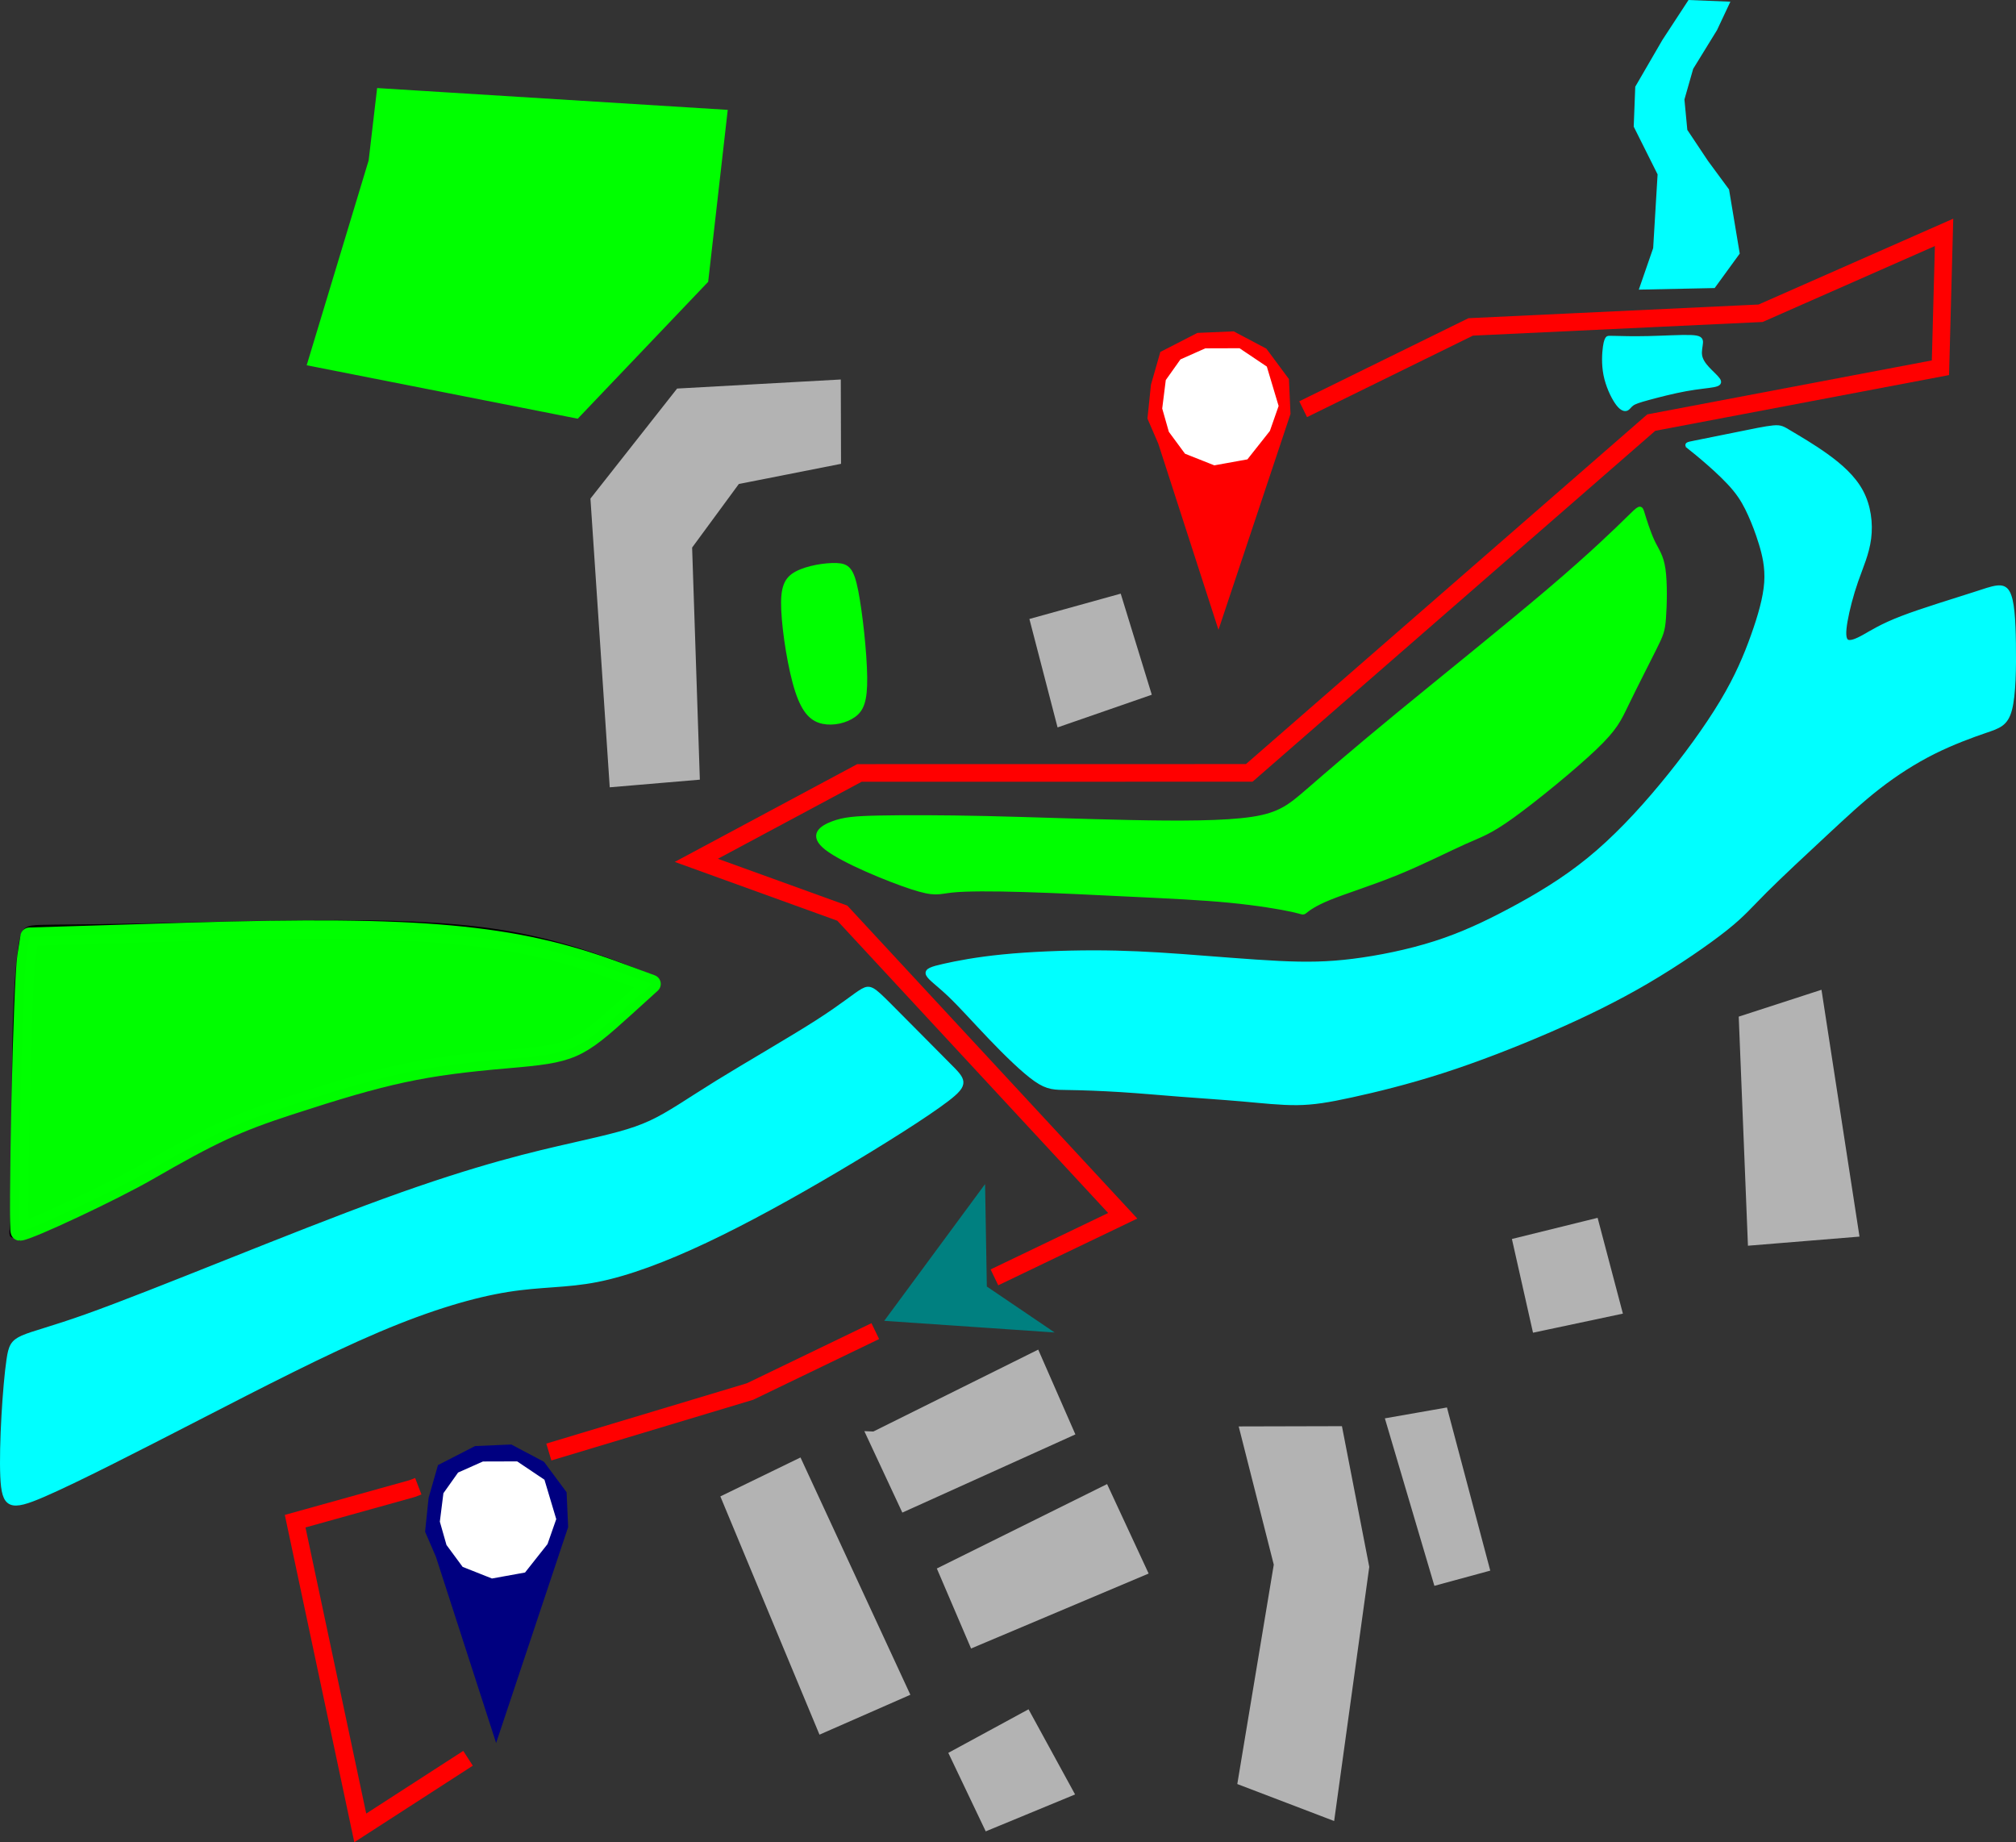
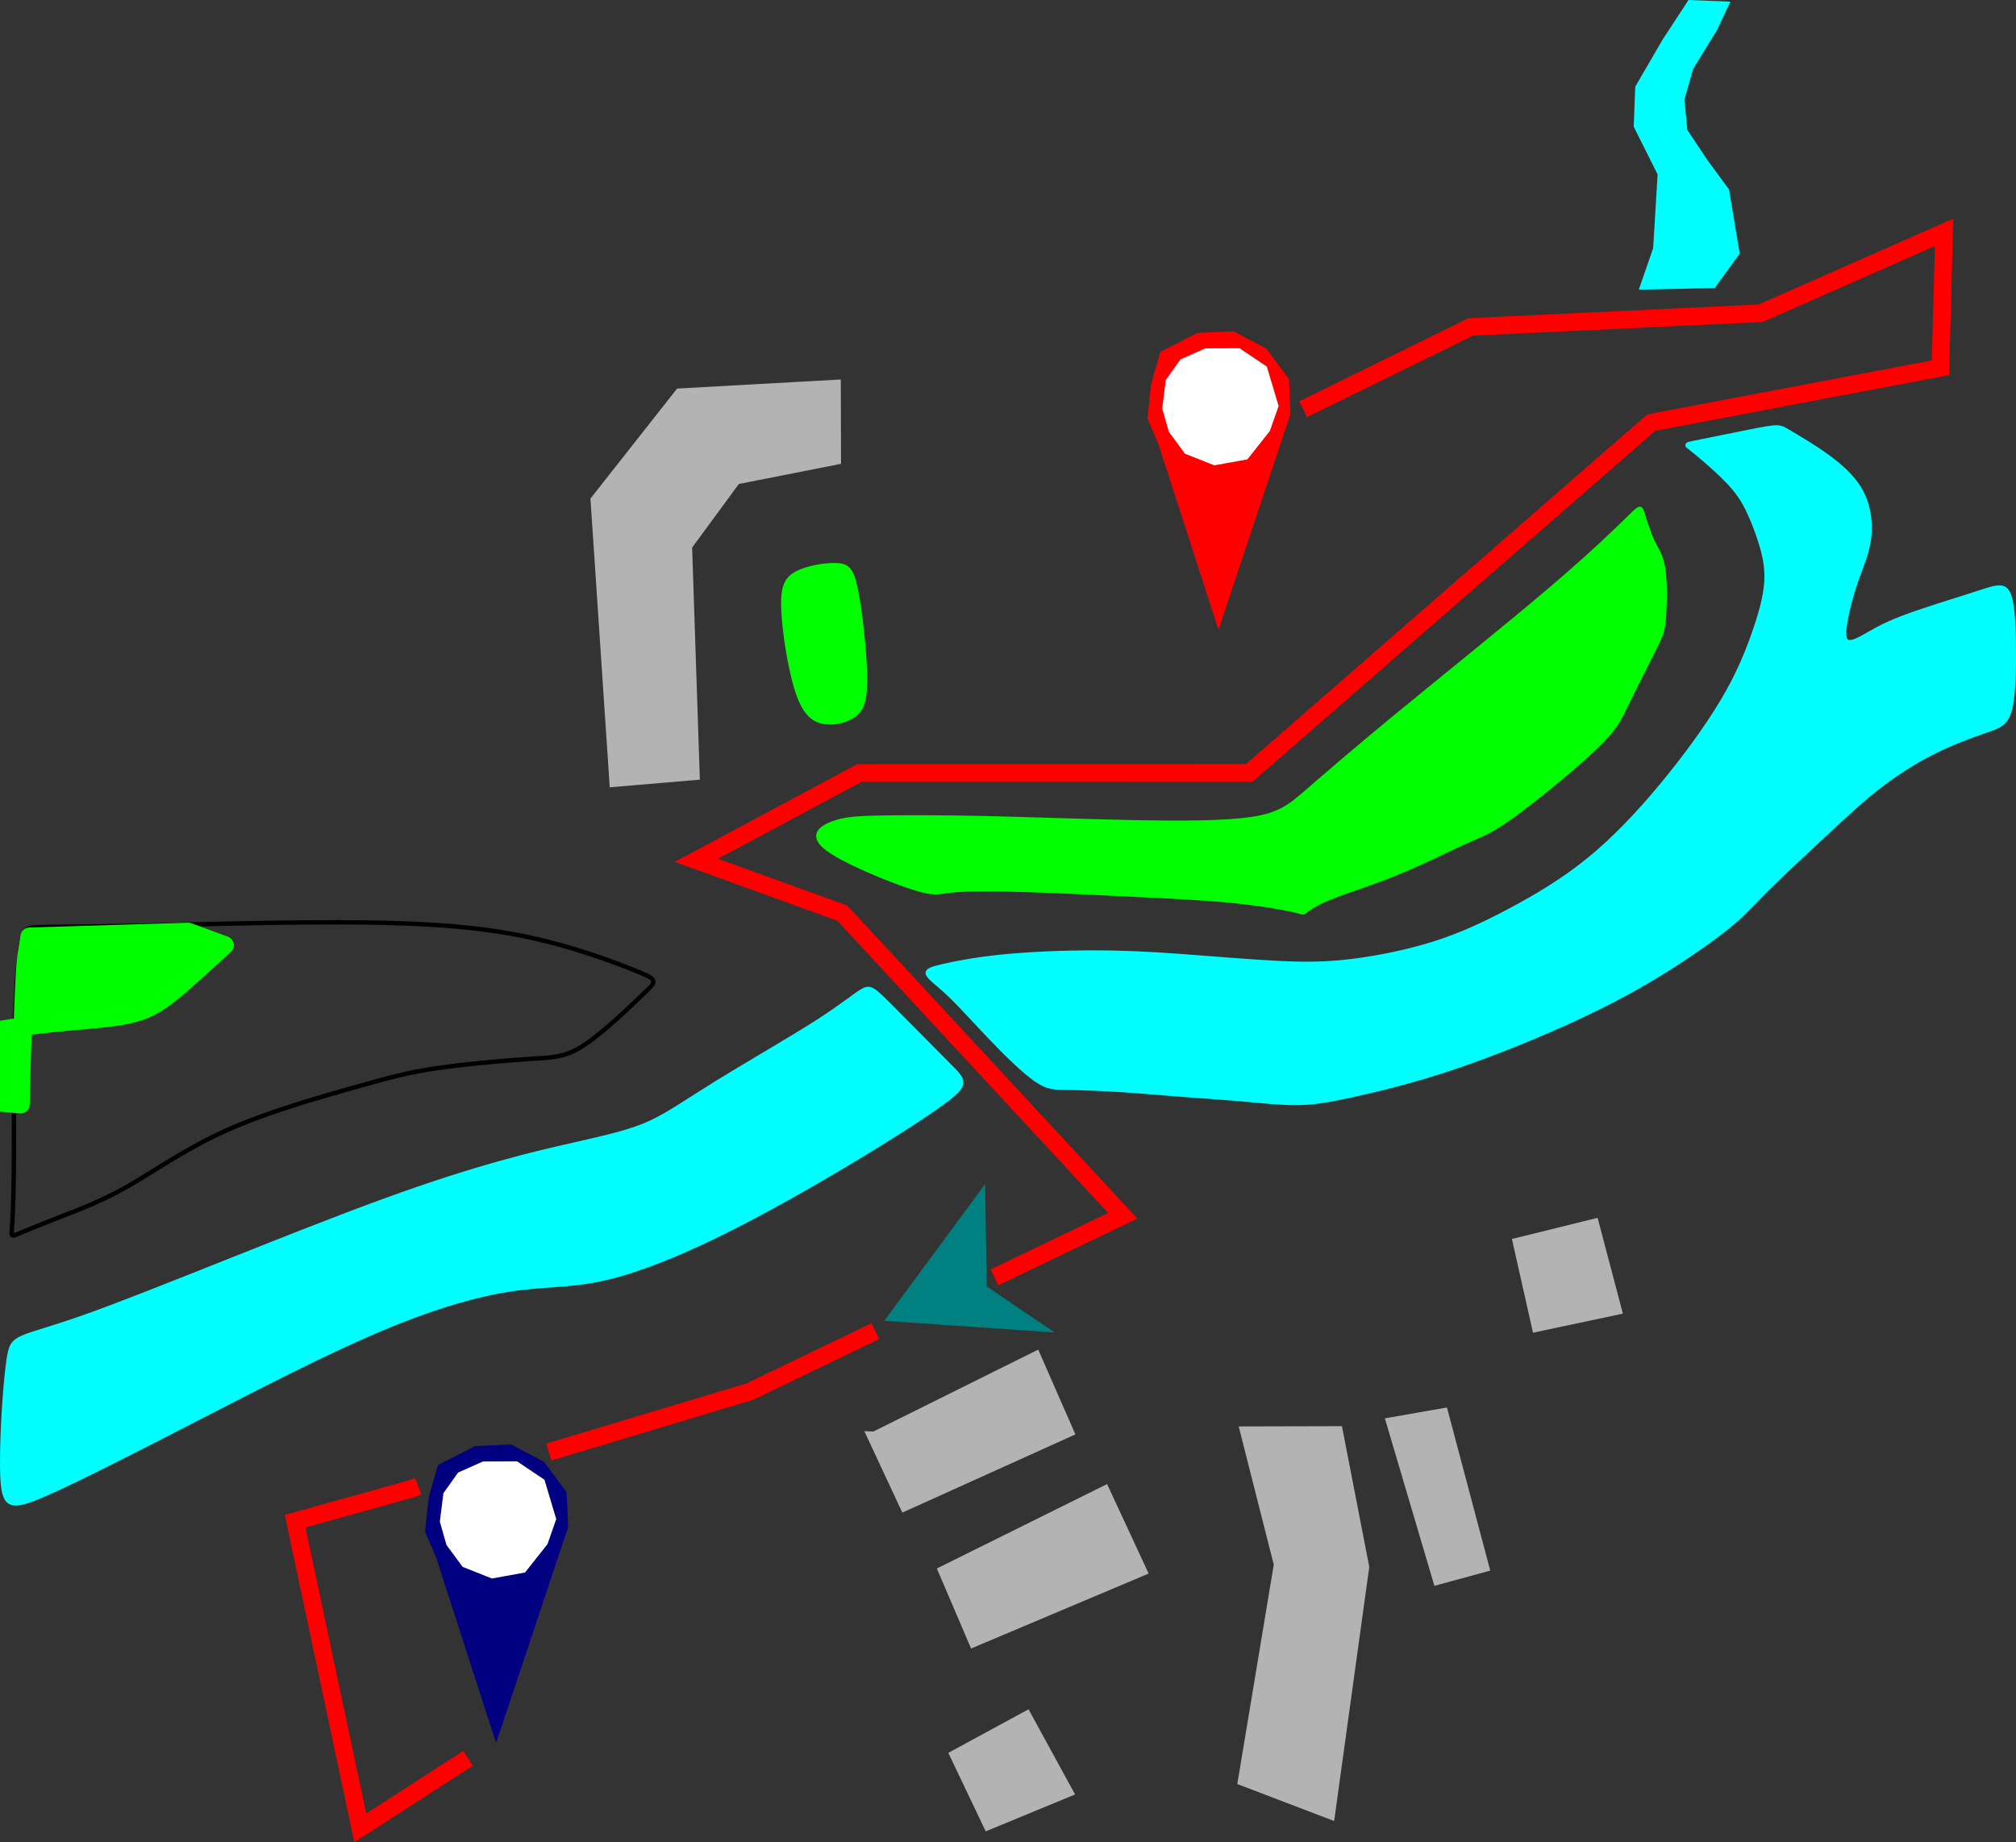
<svg xmlns="http://www.w3.org/2000/svg" xmlns:ns1="http://www.inkscape.org/namespaces/inkscape" xmlns:ns2="http://sodipodi.sourceforge.net/DTD/sodipodi-0.dtd" width="121.861mm" height="111.346mm" viewBox="0 0 121.861 111.346" version="1.1" id="svg161021" ns1:version="1.1.2 (b8e25be833, 2022-02-05)" ns2:docname="local.svg">
  <rect x="0" y="0" width="121.861" height="111.346" fill="#333333" stroke="none" />
  <ns2:namedview id="namedview161023" pagecolor="#ffffff" bordercolor="#666666" borderopacity="1.0" ns1:pageshadow="2" ns1:pageopacity="0.0" ns1:pagecheckerboard="0" ns1:document-units="mm" showgrid="false" ns1:zoom="0.96917757" ns1:rotation="-1" ns1:cx="246.12233" ns1:cy="216.50767" ns1:window-width="1920" ns1:window-height="1009" ns1:window-x="-8" ns1:window-y="-8" ns1:window-maximized="1" ns1:current-layer="layer1" />
  <defs id="defs161018">
    <ns1:path-effect effect="bspline" id="path-effect161928" is_visible="true" lpeversion="1" weight="33.333" steps="2" helper_size="0" apply_no_weight="true" apply_with_weight="true" only_selected="false" />
    <ns1:path-effect effect="bspline" id="path-effect161896" is_visible="true" lpeversion="1" weight="33.333" steps="2" helper_size="0" apply_no_weight="true" apply_with_weight="true" only_selected="false" />
    <ns1:path-effect effect="bspline" id="path-effect161187" is_visible="true" lpeversion="1" weight="33.333" steps="2" helper_size="0" apply_no_weight="true" apply_with_weight="true" only_selected="false" />
    <ns1:path-effect effect="bspline" id="path-effect161183" is_visible="true" lpeversion="1" weight="33.333" steps="2" helper_size="0" apply_no_weight="true" apply_with_weight="true" only_selected="false" />
    <ns1:path-effect effect="bspline" id="path-effect161179" is_visible="true" lpeversion="1" weight="33.333" steps="2" helper_size="0" apply_no_weight="true" apply_with_weight="true" only_selected="false" />
    <ns1:path-effect effect="bspline" id="path-effect161175" is_visible="true" lpeversion="1" weight="33.333" steps="2" helper_size="0" apply_no_weight="true" apply_with_weight="true" only_selected="false" />
  </defs>
  <g ns1:label="Layer 1" ns1:groupmode="layer" id="layer1" transform="translate(-49.523,-42.989)">
    <path style="fill:#00ffff;stroke:#00ffff;stroke-width:0.265px;stroke-linecap:butt;stroke-linejoin:miter;stroke-opacity:1" d="m 151.658,43.125 -1.534,2.346 -1.624,2.797 -0.09,2.346 1.444,2.887 -0.271,4.511 -0.812,2.346 4.33,-0.09 1.444,-1.985 -0.632,-3.789 -1.263,-1.714 -1.263,-1.895 -0.18,-1.895 0.541,-1.895 1.444,-2.346 0.722,-1.534 z" id="path161127" />
-     <path style="fill:#00ffff;stroke:#00ffff;stroke-width:0.265px;stroke-linecap:butt;stroke-linejoin:miter;stroke-opacity:1" d="m 147.11,63.422 c 0.383,0.011 1.148,0.032 2.063,0.011 0.914,-0.021 1.978,-0.085 2.541,-0.064 0.563,0.021 0.627,0.128 0.617,0.33 -0.011,0.202 -0.096,0.5 -0.053,0.776 0.043,0.277 0.213,0.532 0.447,0.787 0.234,0.255 0.532,0.51 0.648,0.68 0.117,0.17 0.053,0.255 -0.276,0.319 -0.329,0.064 -0.925,0.106 -1.68,0.244 -0.755,0.138 -1.669,0.372 -2.254,0.532 -0.585,0.159 -0.84,0.245 -1,0.362 -0.16,0.117 -0.223,0.266 -0.351,0.298 -0.127,0.032 -0.319,-0.053 -0.563,-0.415 -0.245,-0.361 -0.542,-0.999 -0.67,-1.648 -0.128,-0.649 -0.085,-1.308 -0.032,-1.68 0.053,-0.372 0.117,-0.457 0.149,-0.5 0.032,-0.043 0.032,-0.043 0.415,-0.032 z" id="path161173" ns1:path-effect="#path-effect161175" ns1:original-d="m 146.7268,63.411496 c 0.7658,0.02154 1.53133,0.04279 2.2966,0.06379 1.06352,-0.06353 2.12674,-0.127323 3.18971,-0.191381 0.0641,0.10659 0.12785,0.212913 0.19138,0.318971 -0.0848,0.297976 -0.16985,0.595677 -0.25517,0.893119 0.17038,0.255448 0.3405,0.51062 0.51035,0.765533 0.29798,0.255444 0.59568,0.510616 0.89312,0.765529 -0.0635,0.08533 -0.12733,0.170384 -0.19138,0.255177 -0.59516,0.0428 -1.19056,0.08532 -1.78624,0.127588 -0.91414,0.234183 -1.82851,0.46809 -2.74315,0.701738 -0.25492,0.08533 -0.5101,0.170381 -0.76554,0.255178 -0.0635,0.149119 -0.12732,0.297971 -0.19138,0.446558 -0.19112,-0.0848 -0.3825,-0.169852 -0.57415,-0.255177 -0.29745,-0.637691 -0.59515,-1.27562 -0.89312,-1.913827 0.0428,-0.658955 0.0853,-1.318151 0.12759,-1.977623 0.0641,-0.0848 0.12785,-0.169851 0.19138,-0.255177 z" />
    <path style="fill:#00ffff;stroke:#00ffff;stroke-width:0.265px;stroke-linecap:butt;stroke-linejoin:miter;stroke-opacity:1" d="m 151.66,70.025 c 0.213,0.17 0.638,0.51 1.159,0.968 0.521,0.457 1.138,1.031 1.574,1.563 0.436,0.532 0.691,1.021 0.925,1.542 0.234,0.521 0.447,1.074 0.649,1.733 0.202,0.659 0.393,1.425 0.33,2.36 -0.064,0.936 -0.383,2.041 -0.808,3.232 -0.425,1.191 -0.957,2.467 -1.882,4.008 -0.925,1.542 -2.243,3.349 -3.636,5.029 -1.393,1.68 -2.86,3.232 -4.402,4.487 -1.542,1.255 -3.158,2.211 -4.689,3.03 -1.531,0.819 -2.977,1.499 -4.604,2.02 -1.627,0.521 -3.434,0.882 -4.965,1.074 -1.531,0.191 -2.786,0.213 -4.508,0.128 -1.722,-0.085 -3.913,-0.276 -5.816,-0.415 -1.903,-0.138 -3.519,-0.223 -5.348,-0.223 -1.829,-1e-5 -3.87,0.085 -5.486,0.245 -1.616,0.159 -2.807,0.393 -3.562,0.564 -0.755,0.17 -1.074,0.276 -0.967,0.51 0.106,0.234 0.638,0.596 1.318,1.244 0.68,0.649 1.51,1.584 2.456,2.573 0.946,0.989 2.01,2.031 2.743,2.541 0.734,0.51 1.138,0.489 1.946,0.5 0.808,0.011 2.02,0.053 3.2,0.128 1.18,0.074 2.328,0.181 3.562,0.276 1.233,0.096 2.552,0.181 3.764,0.287 1.212,0.106 2.318,0.234 3.317,0.223 0.999,-0.011 1.893,-0.16 3.307,-0.468 1.414,-0.308 3.349,-0.776 5.465,-1.457 2.116,-0.68 4.412,-1.574 6.518,-2.488 2.105,-0.914 4.019,-1.85 5.869,-2.935 1.85,-1.085 3.636,-2.318 4.721,-3.179 1.084,-0.861 1.467,-1.35 2.403,-2.286 0.936,-0.936 2.424,-2.318 3.647,-3.456 1.223,-1.138 2.18,-2.031 3.222,-2.839 1.042,-0.808 2.169,-1.531 3.317,-2.105 1.148,-0.574 2.318,-0.999 3.126,-1.276 0.808,-0.276 1.255,-0.404 1.488,-1.297 0.234,-0.893 0.255,-2.552 0.234,-3.976 -0.021,-1.425 -0.085,-2.616 -0.372,-3.105 -0.287,-0.489 -0.797,-0.277 -2.009,0.117 -1.212,0.393 -3.126,0.968 -4.37,1.446 -1.244,0.478 -1.818,0.861 -2.297,1.127 -0.478,0.266 -0.861,0.415 -1.053,0.277 -0.191,-0.138 -0.191,-0.563 -0.074,-1.233 0.117,-0.67 0.351,-1.584 0.649,-2.435 0.298,-0.851 0.659,-1.637 0.776,-2.552 0.117,-0.914 -0.011,-1.956 -0.478,-2.828 -0.468,-0.872 -1.276,-1.574 -2.105,-2.169 -0.829,-0.595 -1.68,-1.085 -2.158,-1.372 -0.478,-0.287 -0.585,-0.372 -1.042,-0.33 -0.457,0.042 -1.265,0.213 -2.201,0.404 -0.936,0.191 -1.999,0.404 -2.531,0.51 -0.532,0.106 -0.532,0.106 -0.319,0.277 z" id="path161177" ns1:path-effect="#path-effect161179" ns1:original-d="m 151.44758,69.854717 c 0.42556,0.3405 0.85085,0.680738 1.27588,1.020709 0.61696,0.574424 1.23362,1.148562 1.85004,1.722446 0.25544,0.489362 0.51062,0.978442 0.76553,1.467268 0.21291,0.553159 0.42556,1.106029 0.63794,1.658649 0.19165,0.765812 0.38303,1.531326 0.57415,2.296594 -0.31871,1.106053 -0.63768,2.2118 -0.95691,3.3173 -0.53137,1.276176 -1.06298,2.552036 -1.59486,3.827656 -1.31818,1.807805 -2.63657,3.615275 -3.95524,5.422514 -1.46704,1.552622 -2.93428,3.104919 -4.40181,4.656981 -1.61589,0.957196 -3.23198,1.914091 -4.84836,2.870742 -1.44577,0.68075 -2.89175,1.361208 -4.33801,2.041414 -1.80728,0.36178 -3.61475,0.72327 -5.42251,1.0845 -1.25439,0.0215 -2.50898,0.0428 -3.76387,0.0638 -2.19005,-0.19112 -4.38027,-0.3825 -6.5708,-0.57415 -1.61589,-0.0848 -3.23198,-0.16985 -4.84837,-0.25518 -2.04119,0.0853 -4.08257,0.17039 -6.12425,0.25518 -1.19058,0.23418 -2.38139,0.46809 -3.57248,0.70174 -0.31871,0.10659 -0.63768,0.21291 -0.95691,0.31897 0.53189,0.36177 1.0635,0.72326 1.59485,1.0845 0.82961,0.93593 1.65892,1.87156 2.48798,2.80695 1.06352,1.04226 2.12674,2.08421 3.18972,3.12592 0.4043,-0.021 0.80832,-0.0423 1.21209,-0.0638 1.21238,0.0428 2.42444,0.0853 3.63627,0.12759 1.14858,0.10659 2.29686,0.21291 3.44489,0.31897 1.3187,0.0853 2.63709,0.17039 3.95524,0.25518 1.10606,0.12786 2.2118,0.25544 3.31731,0.38276 0.8934,-0.14859 1.7865,-0.29744 2.67935,-0.44655 1.9354,-0.46757 3.87045,-0.93539 5.80528,-1.40348 2.29691,-0.89287 4.59345,-1.78597 6.88978,-2.67936 1.91413,-0.9354 3.82792,-1.87103 5.74149,-2.80695 1.78653,-1.23311 3.57274,-2.466442 5.35871,-3.700061 0.38304,-0.488837 0.7658,-0.977916 1.1483,-1.467268 1.48883,-1.381972 2.97733,-2.764155 4.4656,-4.146627 0.9572,-0.892874 1.91409,-1.785975 2.87074,-2.679359 1.12732,-0.722751 2.25433,-1.445739 3.3811,-2.169006 1.16984,-0.42504 2.33938,-0.850326 3.50868,-1.275885 0.44683,-0.127328 0.89338,-0.254912 1.33968,-0.382767 0.0215,-1.658419 0.0428,-3.317036 0.0638,-4.975952 -0.0635,-1.190586 -0.12732,-2.381388 -0.19138,-3.572479 -0.5101,0.212918 -1.02044,0.425561 -1.53106,0.637942 -1.9136,0.574427 -3.82739,1.148562 -5.74148,1.722446 -0.5739,0.38304 -1.14804,0.765797 -1.72245,1.148297 -0.38251,0.149122 -0.76527,0.297971 -1.1483,0.446561 2.7e-4,-0.42504 2.7e-4,-0.850326 0,-1.275887 0.23418,-0.914138 0.46809,-1.828504 0.70174,-2.743152 0.36177,-0.786548 0.72327,-1.573327 1.0845,-2.360388 -0.12732,-1.041728 -0.25491,-2.083681 -0.38276,-3.12592 -0.80781,-0.701484 -1.61586,-1.403207 -2.42419,-2.10521 -0.85034,-0.488833 -1.70091,-0.977913 -2.55176,-1.467268 -0.10606,-0.0848 -0.21239,-0.169852 -0.31898,-0.255177 -0.80781,0.170386 -1.61585,0.3405 -2.42418,0.510354 -1.06299,0.212916 -2.12621,0.425562 -3.18971,0.637943 z" />
    <path style="fill:#00ff00;stroke:#00ff00;stroke-width:0.265px;stroke-linecap:butt;stroke-linejoin:miter;stroke-opacity:1" d="m 147.959,74.325 c -0.722,0.707 -2.165,2.12 -4.782,4.346 -2.616,2.225 -6.405,5.263 -9.112,7.488 -2.707,2.225 -4.33,3.639 -5.443,4.601 -1.113,0.962 -1.714,1.474 -3.398,1.729 -1.684,0.256 -4.451,0.256 -7.383,0.195 -2.932,-0.06 -6.03,-0.18 -8.721,-0.241 -2.692,-0.06 -4.977,-0.06 -6.451,-0.03 -1.474,0.03 -2.135,0.09 -2.812,0.346 -0.677,0.256 -1.368,0.707 -0.361,1.489 1.008,0.782 3.714,1.895 5.142,2.361 1.428,0.466 1.579,0.286 2.436,0.195 0.857,-0.09 2.421,-0.09 4.391,-0.03 1.97,0.06 4.346,0.18 6.526,0.286 2.18,0.105 4.165,0.195 5.864,0.361 1.699,0.165 3.113,0.406 3.789,0.556 0.676,0.15 0.616,0.21 0.767,0.09 0.15,-0.12 0.511,-0.421 1.474,-0.812 0.962,-0.391 2.526,-0.872 4.075,-1.504 1.549,-0.632 3.082,-1.413 4.09,-1.865 1.007,-0.451 1.489,-0.571 2.887,-1.579 1.398,-1.007 3.714,-2.902 4.977,-4.105 1.263,-1.203 1.474,-1.714 1.955,-2.707 0.481,-0.992 1.233,-2.466 1.654,-3.308 0.421,-0.842 0.511,-1.053 0.571,-1.834 0.06,-0.782 0.09,-2.135 -0.03,-2.962 -0.12,-0.827 -0.391,-1.128 -0.647,-1.669 -0.256,-0.541 -0.496,-1.323 -0.617,-1.714 -0.12,-0.391 -0.12,-0.391 -0.842,0.316 z" id="path161181" ns1:path-effect="#path-effect161183" ns1:original-d="m 148.68044,73.618467 c -1.44324,1.413693 -2.88674,2.827118 -4.3305,4.240282 -3.789,3.037686 -7.57811,6.074989 -11.36756,9.112088 -1.6237,1.413719 -3.24761,2.827118 -4.87181,4.240279 -0.60121,0.511516 -1.20265,1.022744 -1.80438,1.533718 -2.76649,2.64e-4 -5.53314,2.64e-4 -8.30012,0 -3.0973,-0.120028 -6.19475,-0.240319 -9.29252,-0.360873 -2.28533,2.64e-4 -4.57082,2.64e-4 -6.85662,0 -0.66136,0.06041 -1.32295,0.120554 -1.984817,0.180438 -0.691427,0.451366 -1.383088,0.902451 -2.075031,1.35328 2.706878,1.112983 5.413388,2.225659 8.119688,3.338092 0.15063,-0.180176 0.30099,-0.360612 0.45109,-0.541314 1.56409,2.65e-4 3.12785,2.65e-4 4.69137,0 2.37608,0.12056 4.75179,0.24085 7.12728,0.360876 1.98512,0.09049 3.96989,0.180702 5.95444,0.270655 1.41371,0.240853 2.82711,0.481433 4.24028,0.721752 -0.0599,0.06041 -0.12003,0.120555 -0.18044,0.180435 0.36114,-0.300469 0.72201,-0.601191 1.08262,-0.902187 1.56409,-0.480909 3.12785,-0.962067 4.69138,-1.443498 1.53401,-0.781648 3.0677,-1.563526 4.60115,-2.345687 0.48144,-0.120028 0.9626,-0.240318 1.4435,-0.360876 2.31592,-1.894366 4.63149,-3.78892 6.94684,-5.683776 0.21078,-0.510987 0.42128,-1.022215 0.63153,-1.533718 0.7521,-1.473338 1.50391,-2.946882 2.25547,-4.420719 0.0905,-0.210249 0.1807,-0.420754 0.27066,-0.631529 0.0303,-1.353045 0.0604,-2.706299 0.0902,-4.059843 -0.27039,-0.300472 -0.54104,-0.601195 -0.81197,-0.902187 -0.24032,-0.781648 -0.4809,-1.563526 -0.72174,-2.345688 z" />
    <path style="fill:#00ffff;stroke:#00ffff;stroke-width:0.265px;stroke-linecap:butt;stroke-linejoin:miter;stroke-opacity:1" d="m 50.048,125.169 c 0.233,-1.575 0.476,-1.123 4.666,-2.611 4.19,-1.488 12.327,-4.916 18.076,-7.008 5.749,-2.092 9.11,-2.848 11.402,-3.369 2.292,-0.521 3.515,-0.807 4.663,-1.338 1.148,-0.531 2.22,-1.309 4.037,-2.431 1.817,-1.123 4.379,-2.591 6.01,-3.635 1.631,-1.044 2.333,-1.663 2.77,-1.907 0.437,-0.244 0.61,-0.113 1.546,0.819 0.937,0.932 2.637,2.664 3.602,3.628 0.965,0.964 1.194,1.159 -0.04,2.107 -1.234,0.948 -3.931,2.649 -6.652,4.258 -2.721,1.609 -5.467,3.126 -7.95,4.298 -2.483,1.172 -4.704,1.998 -6.564,2.365 -1.861,0.367 -3.361,0.274 -5.4,0.599 -2.039,0.326 -4.616,1.07 -7.834,2.437 -3.218,1.367 -7.078,3.358 -10.828,5.287 -3.75,1.929 -7.391,3.798 -9.404,4.668 -2.012,0.87 -2.396,0.74 -2.476,-1.125 -0.08,-1.866 0.143,-5.467 0.376,-7.042 z" id="path161185" ns1:path-effect="#path-effect161187" ns1:original-d="m 50.03844,123.14138 c 0.243431,0.45223 0.486592,0.90418 0.729498,1.35589 8.137205,-3.42758 16.273818,-6.85529 24.410338,-10.28334 3.361542,-0.75562 6.722684,-1.51148 10.083631,-2.26761 1.223224,-0.28552 2.446133,-0.57129 3.668802,-0.85733 1.072893,-0.77694 2.145477,-1.55411 3.217818,-2.33155 2.562021,-1.46806 5.123674,-2.93633 7.685113,-4.40489 0.70154,-0.61916 1.40279,-1.23856 2.10378,-1.85824 0.17292,0.13149 0.34557,0.26271 0.51796,0.39367 1.70076,1.73273 3.4012,3.46514 5.10141,5.19731 0.22923,0.19524 0.45819,0.39021 0.68688,0.58492 -2.69643,1.70127 -5.39303,3.40222 -8.08994,5.10293 -2.745308,1.51746 -5.49077,3.03459 -8.236552,4.55149 -2.220408,0.82684 -4.440992,1.65338 -6.661883,2.47967 -1.500532,-0.0927 -3.001267,-0.18575 -4.502298,-0.27902 -2.576878,0.74449 -5.15392,1.48868 -7.731276,2.23262 -3.859363,1.99078 -7.718838,3.98121 -11.578653,5.97142 -3.640882,1.86873 -7.281801,3.73707 -10.923221,5.60528 -0.383432,-0.12898 -0.767104,-0.25821 -1.151066,-0.38771 0.223489,-3.60165 0.446704,-7.20341 0.669659,-10.80551 z" ns2:nodetypes="cccccccccccccccccccc" />
    <path style="fill:none;stroke:#000000;stroke-width:0.265px;stroke-linecap:butt;stroke-linejoin:miter;stroke-opacity:1" d="m 50.665,117.544 c 0.46,-0.19 1.38,-0.571 2.521,-1.014 1.141,-0.443 2.502,-0.95 4.112,-1.871 1.609,-0.921 3.467,-2.258 5.952,-3.367 2.485,-1.109 5.597,-1.989 7.699,-2.581 2.103,-0.592 3.196,-0.895 4.909,-1.15 1.713,-0.255 4.045,-0.463 5.574,-0.562 1.528,-0.098 2.252,-0.087 3.411,-0.851 1.159,-0.763 2.752,-2.301 3.579,-3.093 0.828,-0.792 0.89,-0.837 -0.432,-1.375 -1.322,-0.538 -4.027,-1.57 -7.118,-2.17 -3.091,-0.6 -6.568,-0.768 -10.751,-0.777 -4.183,-0.009 -9.072,0.139 -12.336,0.207 -3.264,0.068 -4.904,0.054 -5.797,0.082 -0.893,0.028 -1.039,0.098 -1.192,0.989 -0.153,0.89 -0.313,2.6 -0.379,5.231 -0.066,2.632 -0.039,6.185 -0.059,8.421 -0.02,2.236 -0.086,3.154 -0.119,3.613 -0.033,0.459 -0.033,0.459 0.427,0.269 z" id="path161894" ns1:path-effect="#path-effect161896" ns1:original-d="m 50.204814,117.73425 c 0.920237,-0.38033 1.840211,-0.76092 2.759919,-1.14178 1.361779,-0.50598 2.72324,-1.0122 4.084463,-1.51869 1.857774,-1.3364 3.715207,-2.67301 5.572416,-4.00992 3.112177,-0.88014 6.223965,-1.76051 9.335553,-2.64117 1.093911,-0.30275 2.187519,-0.60575 3.28088,-0.90903 2.332602,-0.20765 4.664843,-0.41557 6.996867,-0.62375 0.724448,0.0113 1.448599,0.0224 2.172502,0.0332 1.593588,-1.53776 3.186848,-3.07572 4.779875,-4.61398 0.06215,-0.045 0.124034,-0.0903 0.185655,-0.13579 -2.705293,-1.0314 -5.410745,-2.06303 -8.116511,-3.094941 -3.476551,-0.167714 -6.953227,-0.335688 -10.430238,-0.503928 -4.888875,0.149169 -9.77782,0.298069 -14.667126,0.446706 -1.639306,-0.01352 -3.278807,-0.02732 -4.918607,-0.04138 -0.14568,0.07047 -0.291613,0.140673 -0.437819,0.210616 -0.159467,1.710037 -0.319196,3.419747 -0.479193,5.129217 0.02719,3.55374 0.05411,7.10707 0.08077,10.66021 -0.0662,0.91843 -0.132672,1.83655 -0.199408,2.75443 z" />
    <path style="fill:none;stroke:#ff0000;stroke-width:1.065;stroke-linecap:butt;stroke-linejoin:miter;stroke-miterlimit:4;stroke-dasharray:none;stroke-opacity:1" d="m 128.294,67.722 10.128,-4.974 17.524,-0.826 11.09,-4.889 -0.219,8.183 -17.48,3.315 -24.301,21.172 -23.562,0.004 -9.859,5.282 8.823,3.192 16.951,18.291 -7.756,3.722" id="path161898" />
    <path style="fill:none;stroke:#ff0000;stroke-width:1.065;stroke-linecap:butt;stroke-linejoin:miter;stroke-miterlimit:4;stroke-dasharray:none;stroke-opacity:1" d="m 102.431,123.443 -7.568,3.65 -12.165,3.658" id="path161900" />
    <path style="fill:none;stroke:#ff0000;stroke-width:1.065;stroke-linecap:butt;stroke-linejoin:miter;stroke-miterlimit:4;stroke-dasharray:none;stroke-opacity:1" d="m 74.807,132.819 -0.377,0.144 -7.066,1.968 3.936,18.538 6.514,-4.207" id="path161902" ns2:nodetypes="ccccc" />
-     <path style="fill:#b3b3b3;stroke:#b3b3b3;stroke-width:0.265px;stroke-linecap:butt;stroke-linejoin:miter;stroke-opacity:1" d="m 93.236,133.498 4.611,-2.24 6.528,14.097 -5.246,2.303 z" id="path161904" />
    <path style="fill:#b3b3b3;stroke:#b3b3b3;stroke-width:0.265px;stroke-linecap:butt;stroke-linejoin:miter;stroke-opacity:1" d="m 101.981,129.63 0.361,0.015 9.873,-4.904 2.138,4.878 -10.222,4.618 z" id="path161906" />
    <path style="fill:#b3b3b3;stroke:#b3b3b3;stroke-width:0.265px;stroke-linecap:butt;stroke-linejoin:miter;stroke-opacity:1" d="m 106.323,137.853 10.057,-4.986 2.397,5.16 -10.485,4.426 z" id="path161908" />
    <path style="fill:#b3b3b3;stroke:#b3b3b3;stroke-width:0.265px;stroke-linecap:butt;stroke-linejoin:miter;stroke-opacity:1" d="m 107.019,148.99 4.623,-2.51 2.679,4.901 -5.148,2.127 z" id="path161910" />
    <path style="fill:#b3b3b3;stroke:#b3b3b3;stroke-width:0.265px;stroke-linecap:butt;stroke-linejoin:miter;stroke-opacity:1" d="m 124.462,150.733 2.192,-13.18 -2.085,-8.217 5.961,-0.015 1.627,8.378 -2.097,15.171 z" id="path161912" />
    <path style="fill:#b3b3b3;stroke:#b3b3b3;stroke-width:0.265px;stroke-linecap:butt;stroke-linejoin:miter;stroke-opacity:1" d="m 133.403,128.82 2.915,9.856 3.125,-0.851 -2.553,-9.616 z" id="path161914" />
    <path style="fill:#b3b3b3;stroke:#b3b3b3;stroke-width:0.265px;stroke-linecap:butt;stroke-linejoin:miter;stroke-opacity:1" d="m 141.071,117.972 1.218,5.41 5.169,-1.097 -1.459,-5.529 z" id="path161916" />
-     <path style="fill:#b3b3b3;stroke:#b3b3b3;stroke-width:0.265px;stroke-linecap:butt;stroke-linejoin:miter;stroke-opacity:1" d="m 154.76,104.53 0.548,13.608 6.463,-0.528 -2.252,-14.624 z" id="path161918" />
    <path style="fill:#008080;stroke:#008080;stroke-width:0.265px;stroke-linecap:butt;stroke-linejoin:miter;stroke-opacity:1" d="m 108.942,114.95 -5.72,7.756 9.571,0.654 -3.75,-2.541 z" id="path161920" />
    <path style="fill:#ff0000;stroke:#ff0000;stroke-width:0.265px;stroke-linecap:butt;stroke-linejoin:miter;stroke-opacity:1" d="m 123.178,80.632 4.218,-12.643 -0.091,-2.041 -1.323,-1.783 -1.917,-1.015 -2.126,0.091 -2.166,1.112 -0.548,1.915 -0.207,1.999 0.642,1.487 z" id="path161922" />
    <path style="fill:#ffffff;stroke:#ffffff;stroke-width:0.265px;stroke-linecap:butt;stroke-linejoin:miter;stroke-opacity:1" d="m 122.939,70.978 1.913,-0.346 1.314,-1.662 0.506,-1.447 -0.687,-2.295 -1.577,-1.059 -1.999,0.006 -1.444,0.642 -0.847,1.193 -0.208,1.659 0.387,1.36 0.939,1.273 z" id="path161924" />
    <path style="fill:#000080;stroke:#000080;stroke-width:0.265px;stroke-linecap:butt;stroke-linejoin:miter;stroke-opacity:1" d="m 79.514,147.912 4.218,-12.643 -0.091,-2.041 -1.323,-1.783 -1.917,-1.015 -2.126,0.091 -2.166,1.112 -0.548,1.915 -0.207,1.999 0.642,1.487 z" id="path161922-2" />
    <path style="fill:#ffffff;stroke:#ffffff;stroke-width:0.265px;stroke-linecap:butt;stroke-linejoin:miter;stroke-opacity:1" d="m 79.274,138.258 1.913,-0.346 1.314,-1.662 0.506,-1.447 -0.687,-2.295 -1.577,-1.059 -1.999,0.006 -1.444,0.642 -0.847,1.193 -0.208,1.659 0.387,1.36 0.939,1.273 z" id="path161924-8" />
    <path style="fill:#00ff00;stroke:#00ff00;stroke-width:0.265px;stroke-linecap:butt;stroke-linejoin:miter;stroke-opacity:1" d="m 97.715,84.743 c 0.429,1.317 0.941,1.741 1.565,1.867 0.624,0.126 1.361,-0.046 1.842,-0.388 0.481,-0.342 0.706,-0.852 0.688,-2.313 -0.018,-1.46 -0.28,-3.869 -0.539,-5.187 -0.259,-1.318 -0.515,-1.544 -1.181,-1.57 -0.666,-0.027 -1.743,0.146 -2.395,0.489 -0.651,0.342 -0.877,0.853 -0.816,2.214 0.061,1.361 0.407,3.571 0.836,4.889 z" id="path161926" ns1:path-effect="#path-effect161928" ns1:original-d="m 97.632254,85.636496 c 0.511805,0.42413 1.023345,0.847995 1.534621,1.271593 0.736978,-0.171919 1.473655,-0.344094 2.210095,-0.516539 0.22566,-0.51073 0.45105,-1.021704 0.67618,-1.532953 -0.26166,-2.40906 -0.52357,-4.818285 -0.78576,-7.227824 -0.25555,-0.225848 -0.51135,-0.451953 -0.76743,-0.678325 -1.076683,0.1734 -2.15359,0.346527 -3.230786,0.519393 -0.225136,0.511259 -0.450524,1.022236 -0.676185,1.532956 0.346695,2.210876 0.693108,4.421399 1.039265,6.631699 z" />
    <path style="fill:#b3b3b3;stroke:#b3b3b3;stroke-width:0.265px;stroke-linecap:butt;stroke-linejoin:miter;stroke-opacity:1" d="m 91.69,89.991 -0.464,-13.948 2.881,-3.921 6.121,-1.208 -0.014,-4.848 -9.695,0.537 -5.17,6.564 1.154,17.264 z" id="path161930" />
-     <path style="fill:#b3b3b3;stroke:#b3b3b3;stroke-width:0.265px;stroke-linecap:butt;stroke-linejoin:miter;stroke-opacity:1" d="m 111.908,80.493 1.634,6.29 5.439,-1.887 -1.803,-5.864 z" id="path161932" />
-     <path style="fill:#00ff00;stroke:#00ff00;stroke-width:0.265px;stroke-linecap:butt;stroke-linejoin:miter;stroke-opacity:1" d="m 72.436,48.451 -0.498,4.254 -3.708,12.259 16.17,3.187 7.803,-8.188 1.162,-10.21 z" id="path161934" />
-     <path style="opacity:0.99;fill:#00ff00;stroke:#00ff00;stroke-width:4.192;stroke-linecap:square;stroke-linejoin:round;paint-order:stroke fill markers" d="m 191.565,414.081 c 0.33,-15.962 0.928,-31.092 1.329,-33.621 l 0.729,-4.599 36.171,-1.103 c 52.832,-1.611 74.313,0.334 97.383,8.817 l 8.324,3.061 -5.897,5.349 c -11.051,10.023 -12.195,10.522 -27.076,11.805 -19.259,1.661 -27.502,3.429 -49.666,10.651 -12.02,3.917 -17.579,6.494 -32.192,14.921 -7.955,4.588 -27.437,13.735 -29.264,13.74 -0.242,6.8e-4 -0.17,-13.059 0.16,-29.021 z" id="path162270" transform="scale(0.265)" />
+     <path style="opacity:0.99;fill:#00ff00;stroke:#00ff00;stroke-width:4.192;stroke-linecap:square;stroke-linejoin:round;paint-order:stroke fill markers" d="m 191.565,414.081 c 0.33,-15.962 0.928,-31.092 1.329,-33.621 l 0.729,-4.599 36.171,-1.103 l 8.324,3.061 -5.897,5.349 c -11.051,10.023 -12.195,10.522 -27.076,11.805 -19.259,1.661 -27.502,3.429 -49.666,10.651 -12.02,3.917 -17.579,6.494 -32.192,14.921 -7.955,4.588 -27.437,13.735 -29.264,13.74 -0.242,6.8e-4 -0.17,-13.059 0.16,-29.021 z" id="path162270" transform="scale(0.265)" />
  </g>
</svg>